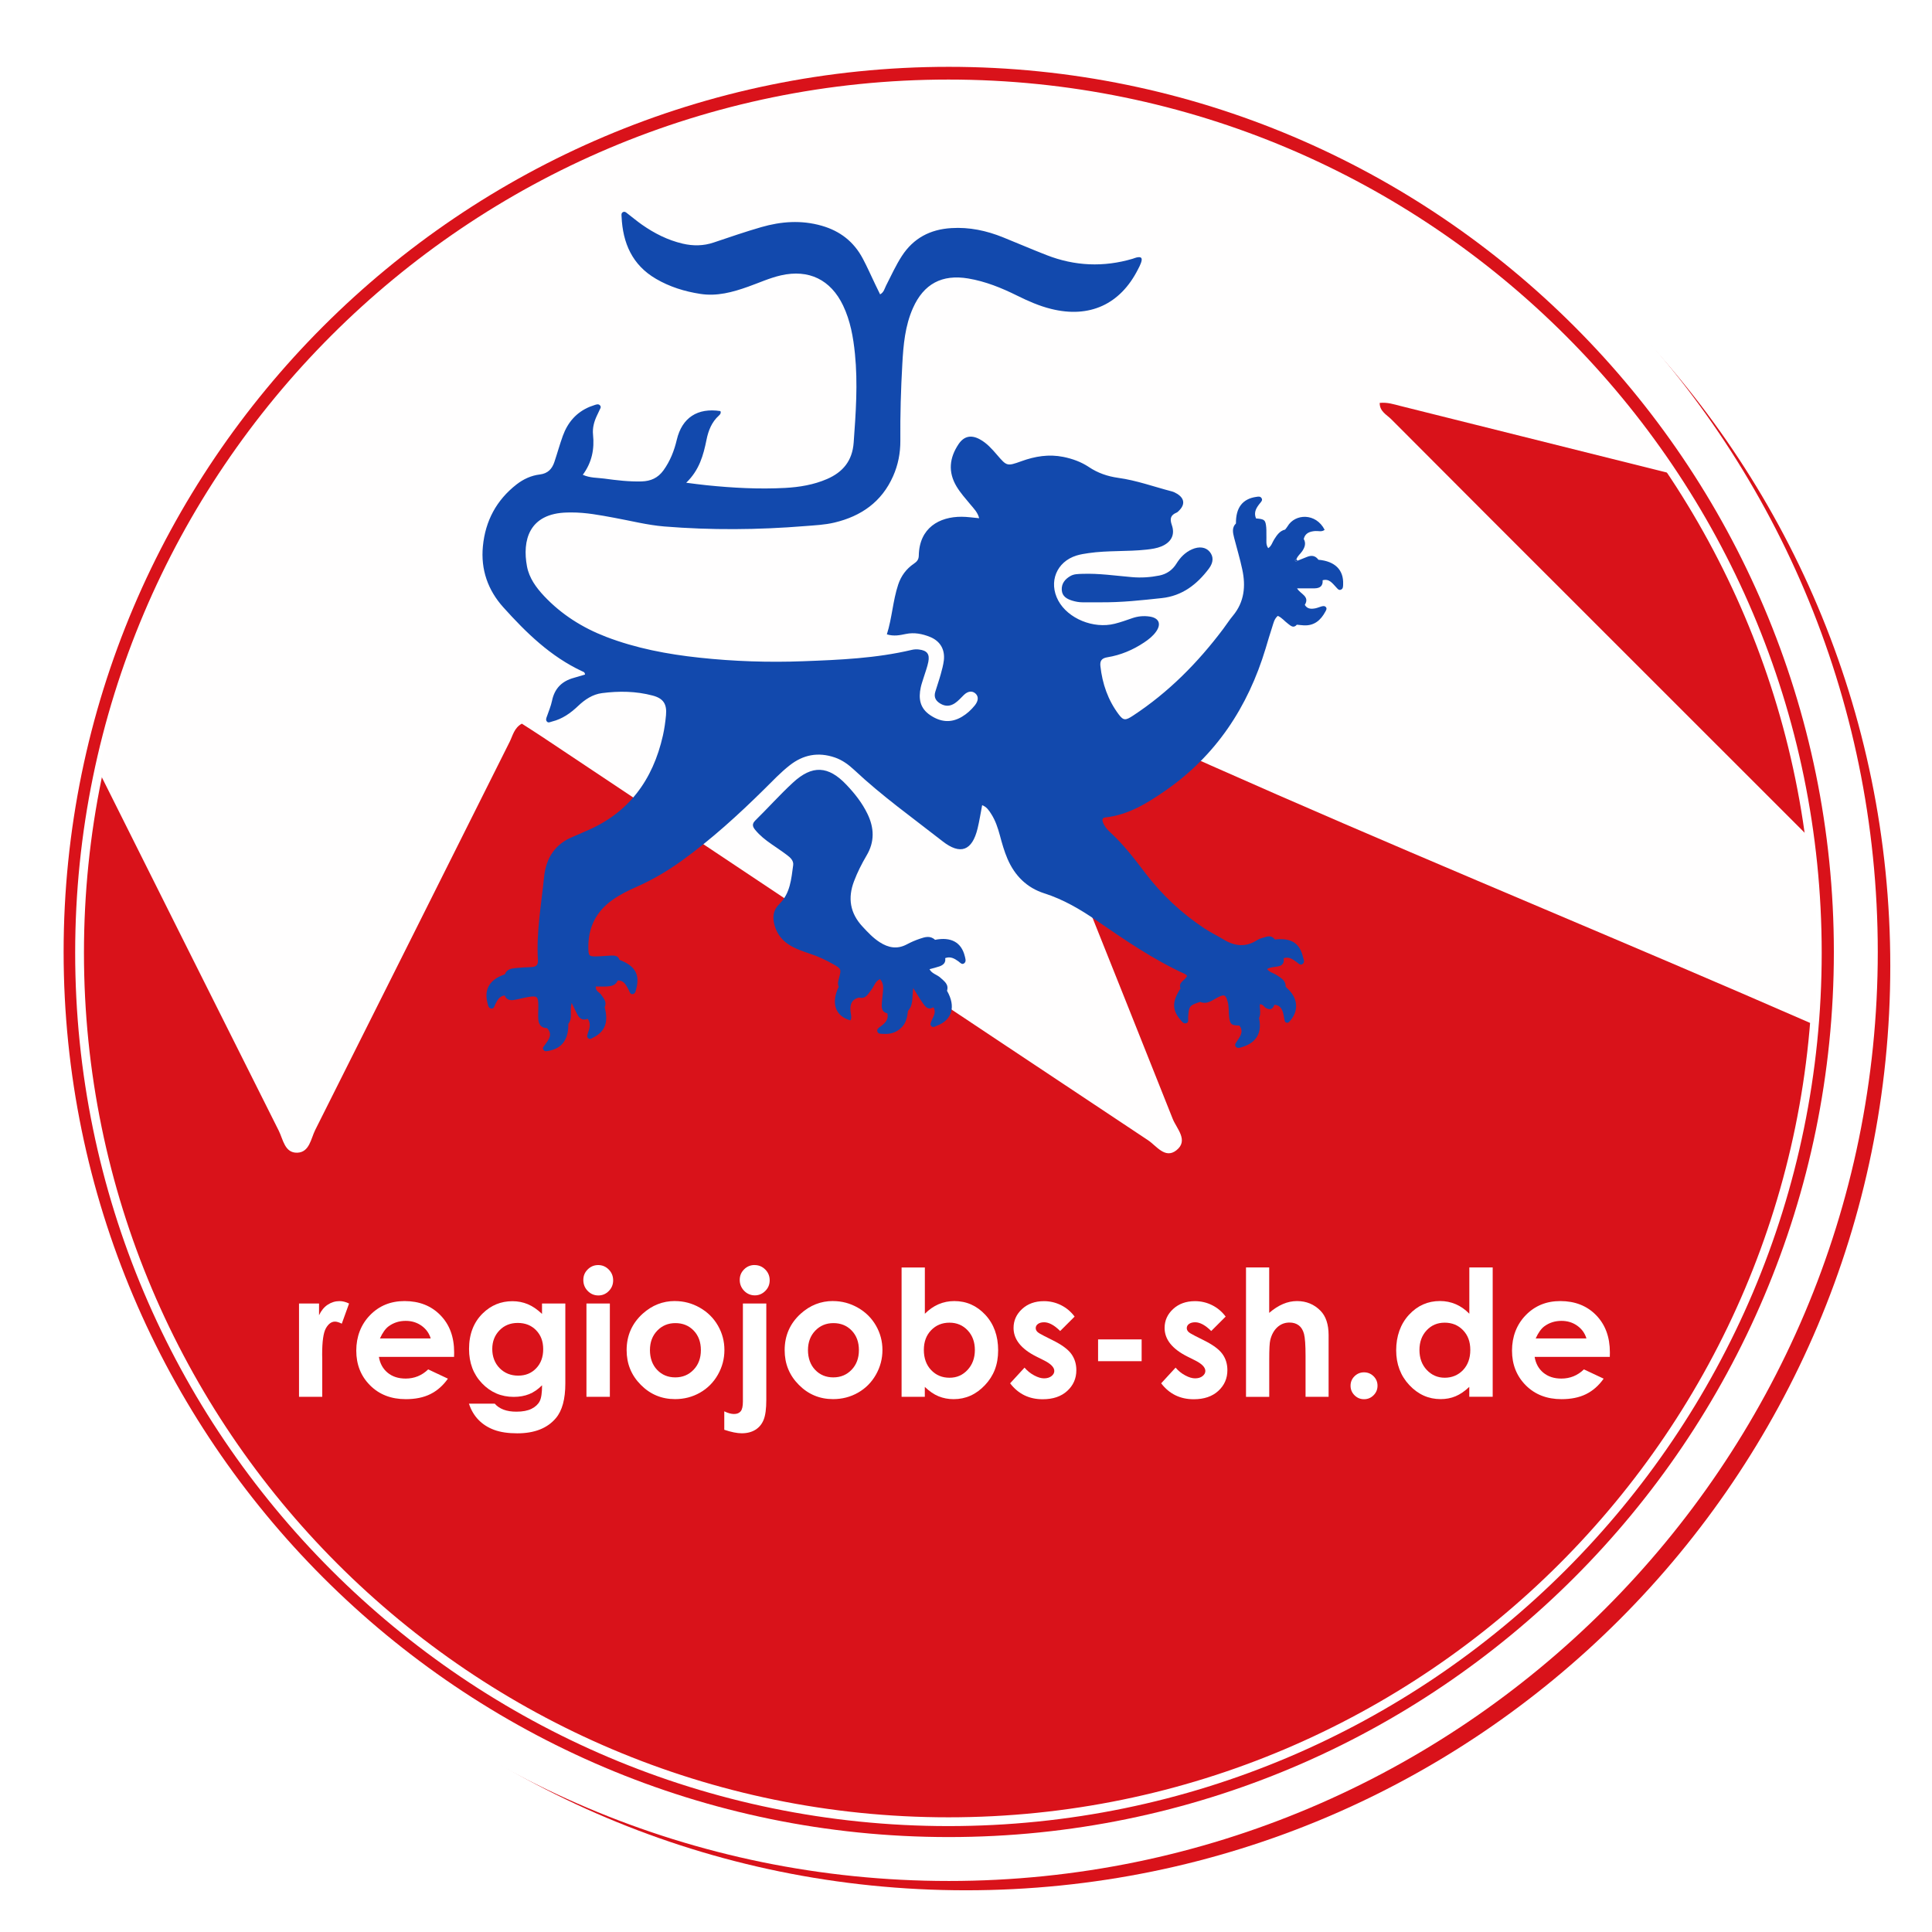
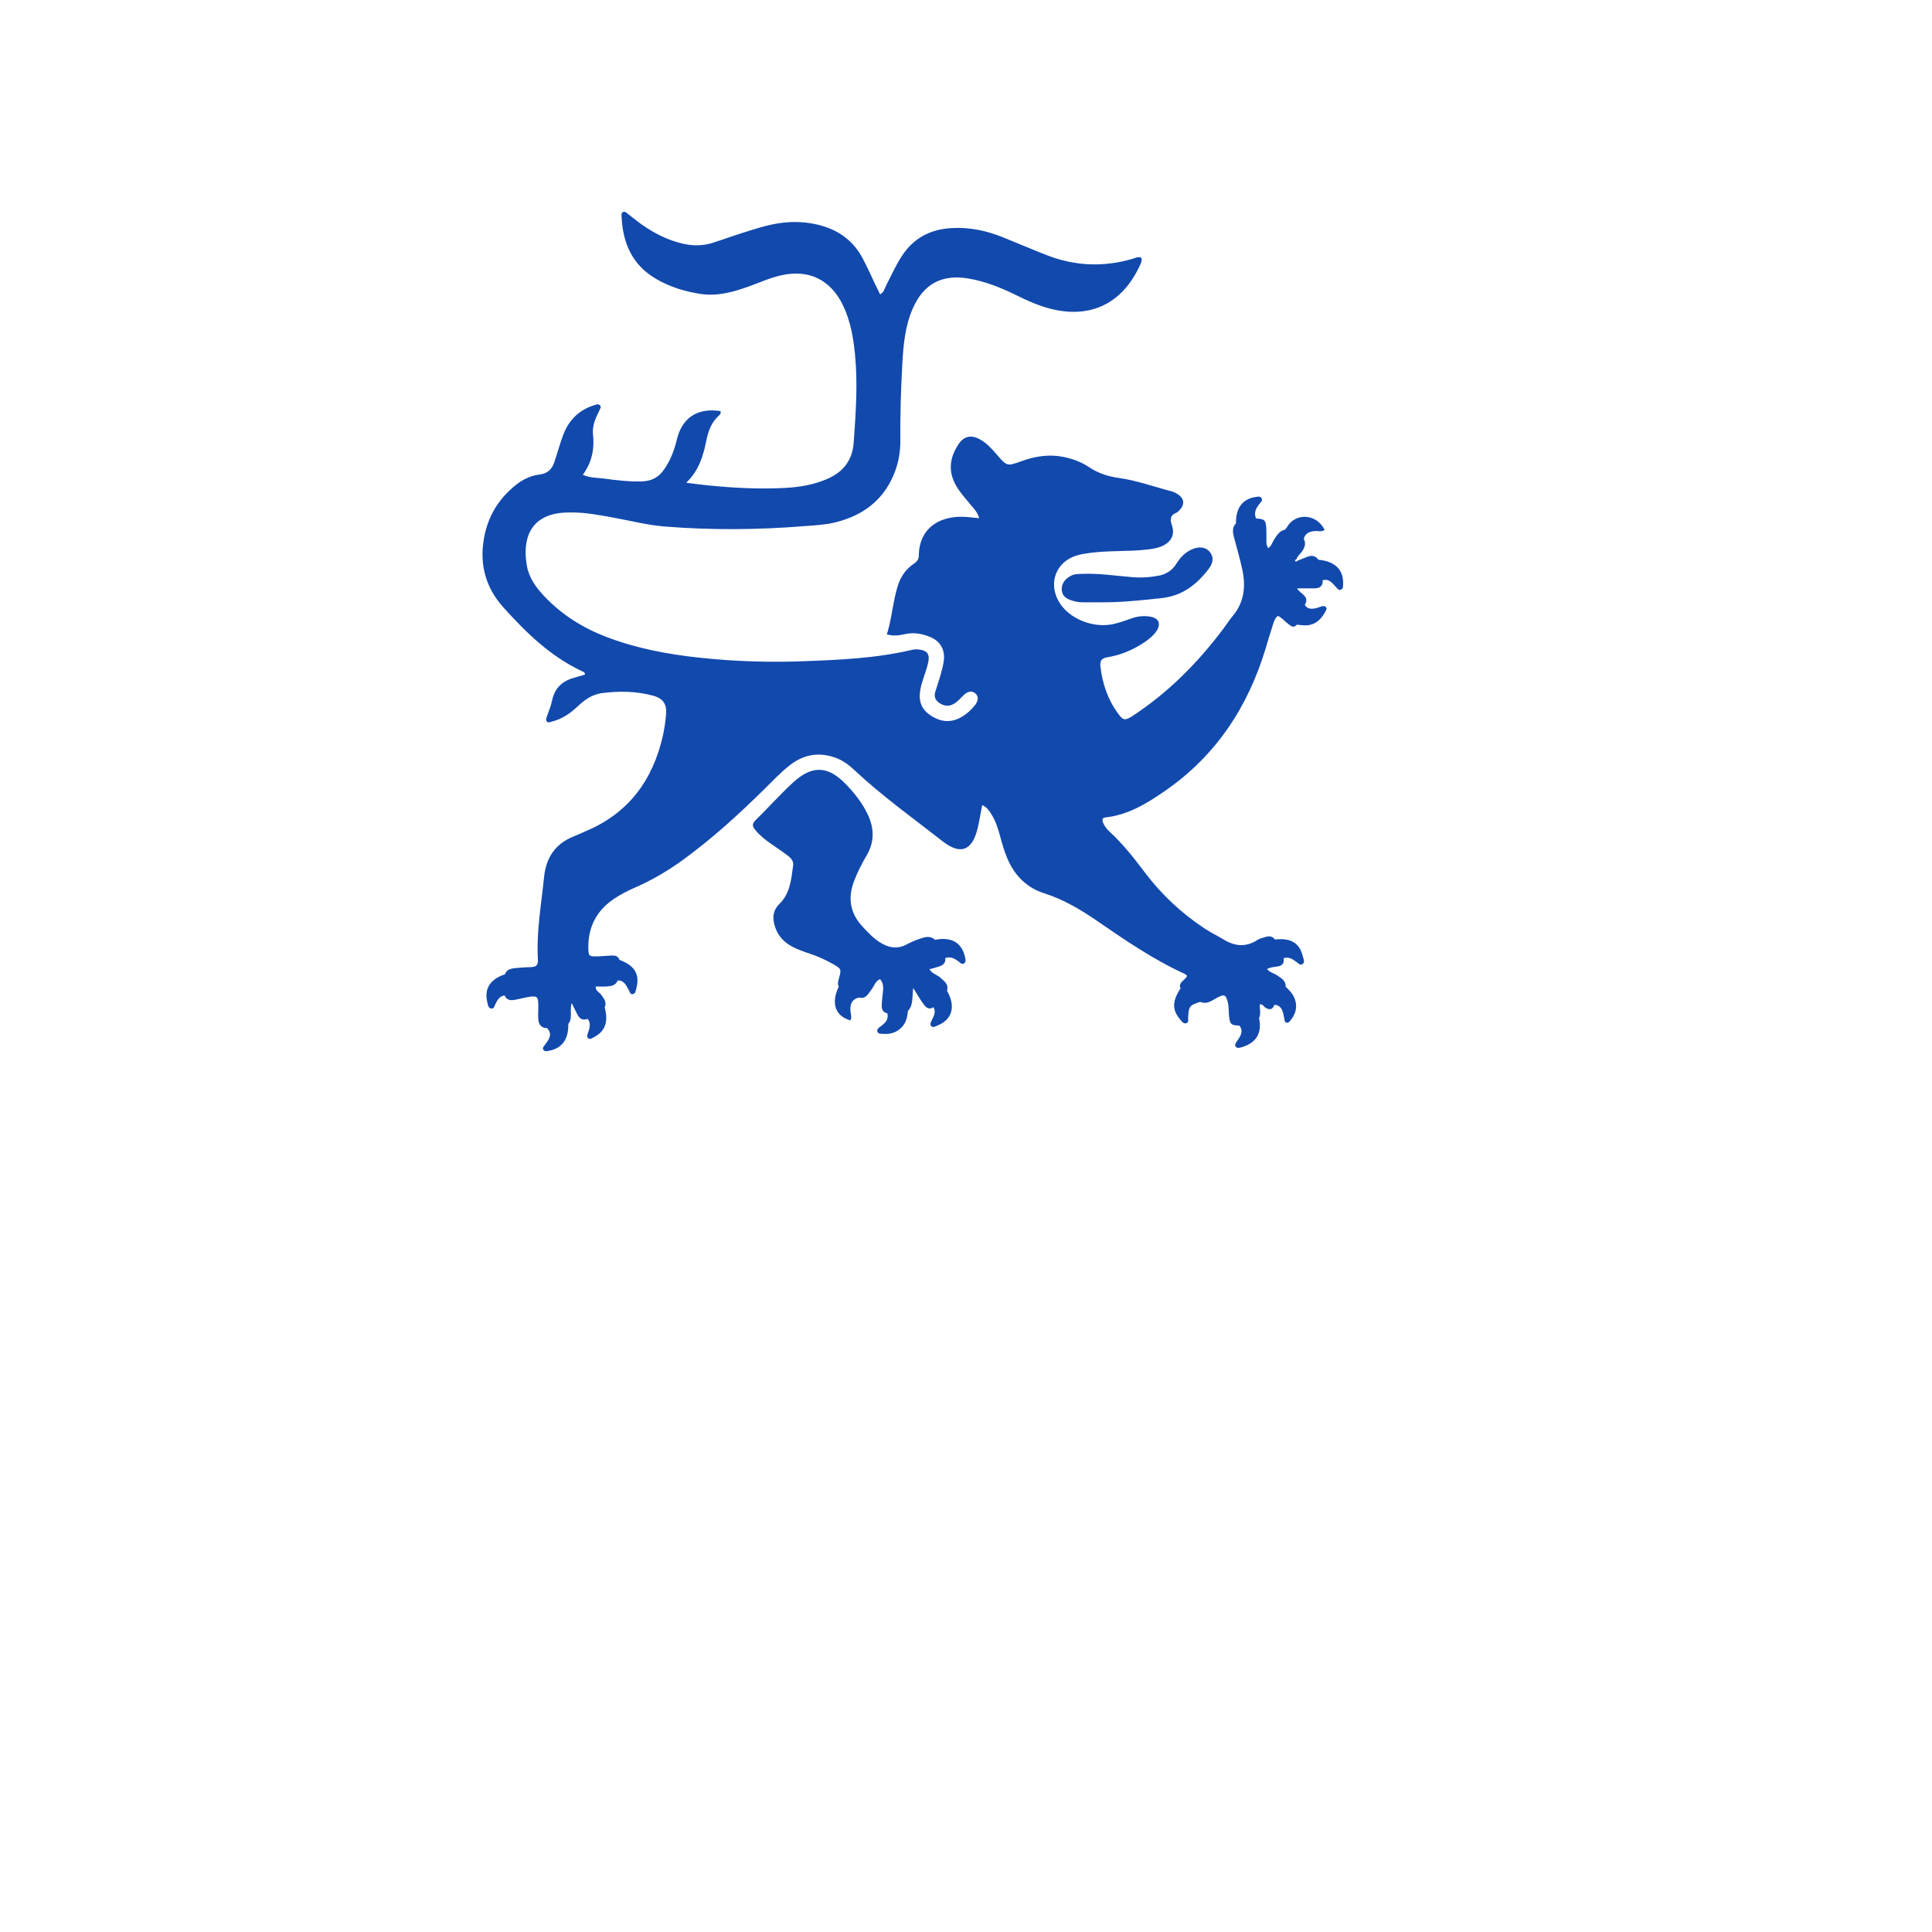
<svg xmlns="http://www.w3.org/2000/svg" id="Ebene_2" viewBox="0 0 440 440">
  <defs>
    <style>.cls-1{fill:#fff;}.cls-2{fill:#1249ad;}.cls-2,.cls-3{fill-rule:evenodd;}.cls-4{clip-path:url(#clippath);}.cls-5{fill:none;}.cls-3{fill:#fffefe;}.cls-6{fill:#d9121a;filter:url(#drop-shadow-1);}</style>
    <filter id="drop-shadow-1" filterUnits="userSpaceOnUse">
      <feOffset dx="3" dy="3" />
      <feGaussianBlur result="blur" stdDeviation="3" />
      <feFlood flood-color="#000" flood-opacity=".45" />
      <feComposite in2="blur" operator="in" />
      <feComposite in="SourceGraphic" />
    </filter>
    <clipPath id="clippath">
-       <circle class="cls-5" cx="216" cy="217" r="197.87" />
-     </clipPath>
+       </clipPath>
  </defs>
  <g id="Ebene_2-2">
    <g>
-       <path class="cls-6" d="M6.5,217C6.5,100.74,100.74,6.5,217,6.5s210.5,94.24,210.5,210.5-94.25,210.5-210.5,210.5S6.5,333.26,6.5,217Z" />
      <g>
        <path class="cls-1" d="M68.09,296.86h4.57v2.68c.49-1.05,1.15-1.86,1.97-2.4s1.72-.82,2.7-.82c.69,0,1.41,.18,2.17,.55l-1.66,4.59c-.62-.31-1.14-.47-1.54-.47-.82,0-1.51,.51-2.08,1.52s-.85,3.01-.85,5.98l.02,1.04v8.59h-5.29v-21.25Z" />
        <path class="cls-1" d="M103.42,309.02h-17.13c.25,1.51,.91,2.71,1.98,3.6s2.44,1.34,4.11,1.34c1.99,0,3.7-.7,5.14-2.09l4.49,2.11c-1.12,1.59-2.46,2.76-4.02,3.53s-3.42,1.14-5.57,1.14c-3.33,0-6.05-1.05-8.14-3.15-2.1-2.1-3.14-4.74-3.14-7.9s1.04-5.93,3.13-8.08,4.71-3.21,7.86-3.21c3.35,0,6.07,1.07,8.16,3.21,2.1,2.14,3.14,4.97,3.14,8.49l-.02,1.02Zm-5.33-4.2c-.35-1.18-1.05-2.15-2.08-2.89-1.04-.74-2.24-1.11-3.61-1.11-1.49,0-2.79,.42-3.91,1.25-.7,.52-1.36,1.44-1.96,2.75h11.56Z" />
-         <path class="cls-1" d="M123.44,296.86h5.31v18.2c0,3.59-.72,6.24-2.17,7.93-1.94,2.29-4.86,3.44-8.77,3.44-2.08,0-3.83-.26-5.25-.78-1.42-.52-2.62-1.29-3.59-2.29s-1.7-2.24-2.17-3.68h5.88c.52,.6,1.19,1.05,2.01,1.36s1.79,.46,2.91,.46c1.43,0,2.58-.22,3.46-.66,.87-.44,1.49-1.02,1.85-1.72,.36-.7,.54-1.91,.54-3.63-.94,.94-1.92,1.61-2.95,2.02-1.03,.41-2.19,.62-3.5,.62-2.85,0-5.26-1.03-7.23-3.09-1.97-2.06-2.95-4.66-2.95-7.81,0-3.37,1.04-6.08,3.12-8.12,1.89-1.85,4.14-2.77,6.76-2.77,1.22,0,2.38,.22,3.47,.67,1.09,.45,2.18,1.19,3.27,2.22v-2.34Zm-5.53,4.43c-1.68,0-3.07,.56-4.16,1.69s-1.64,2.54-1.64,4.25,.56,3.22,1.68,4.36c1.12,1.13,2.53,1.7,4.22,1.7s3.02-.55,4.09-1.66,1.61-2.56,1.61-4.36-.54-3.21-1.62-4.32c-1.08-1.11-2.47-1.66-4.18-1.66Z" />
        <path class="cls-1" d="M136.23,288.11c.93,0,1.74,.34,2.41,1.02,.67,.68,1,1.5,1,2.46s-.33,1.76-.99,2.43c-.66,.67-1.45,1.01-2.38,1.01s-1.76-.34-2.42-1.03c-.67-.68-1-1.51-1-2.49s.33-1.74,.99-2.4,1.46-1,2.4-1Zm-2.67,8.75h5.33v21.25h-5.33v-21.25Z" />
        <path class="cls-1" d="M153.72,296.31c2,0,3.89,.5,5.65,1.5,1.76,1,3.14,2.36,4.13,4.08,.99,1.72,1.48,3.57,1.48,5.57s-.5,3.88-1.49,5.62-2.35,3.11-4.07,4.09-3.61,1.47-5.68,1.47c-3.05,0-5.65-1.08-7.8-3.25-2.16-2.17-3.23-4.8-3.23-7.9,0-3.32,1.22-6.09,3.65-8.3,2.14-1.93,4.59-2.89,7.36-2.89Zm.09,5.02c-1.66,0-3.04,.58-4.14,1.73-1.1,1.15-1.65,2.63-1.65,4.42s.54,3.35,1.63,4.49c1.09,1.15,2.47,1.72,4.14,1.72s3.06-.58,4.17-1.74,1.66-2.65,1.66-4.47-.54-3.3-1.63-4.44-2.48-1.71-4.18-1.71Z" />
        <path class="cls-1" d="M169.19,296.86h5.33v21.95c0,2.02-.2,3.53-.6,4.52-.4,1-1.03,1.76-1.88,2.29s-1.89,.8-3.11,.8c-1.07,0-2.4-.27-3.98-.8v-4.2c.83,.4,1.57,.61,2.21,.61,.68,0,1.18-.2,1.52-.61,.34-.4,.51-1.15,.51-2.23v-22.34Zm2.66-8.75c.95,0,1.76,.34,2.43,1.01,.67,.67,1.01,1.49,1.01,2.45s-.33,1.76-1,2.43-1.46,1.01-2.38,1.01-1.76-.34-2.43-1.03c-.67-.69-1.01-1.52-1.01-2.49s.33-1.73,.99-2.4c.66-.66,1.46-.99,2.39-.99Z" />
        <path class="cls-1" d="M189.71,296.31c2,0,3.89,.5,5.65,1.5,1.76,1,3.14,2.36,4.13,4.08,.99,1.72,1.48,3.57,1.48,5.57s-.5,3.88-1.49,5.62-2.35,3.11-4.07,4.09-3.61,1.47-5.68,1.47c-3.05,0-5.65-1.08-7.8-3.25-2.16-2.17-3.23-4.8-3.23-7.9,0-3.32,1.22-6.09,3.65-8.3,2.14-1.93,4.59-2.89,7.36-2.89Zm.09,5.02c-1.66,0-3.04,.58-4.14,1.73-1.1,1.15-1.65,2.63-1.65,4.42s.54,3.35,1.63,4.49c1.09,1.15,2.47,1.72,4.14,1.72s3.06-.58,4.17-1.74,1.66-2.65,1.66-4.47-.54-3.3-1.63-4.44-2.48-1.71-4.18-1.71Z" />
        <path class="cls-1" d="M210.63,288.65v10.55c.96-.96,2-1.69,3.12-2.17,1.12-.48,2.32-.72,3.59-.72,2.77,0,5.13,1.05,7.07,3.14,1.94,2.1,2.91,4.79,2.91,8.07s-1,5.81-3.01,7.94c-2.01,2.13-4.38,3.19-7.13,3.19-1.22,0-2.36-.22-3.42-.65s-2.1-1.15-3.14-2.14v2.25h-5.29v-29.45h5.29Zm5.61,12.58c-1.68,0-3.07,.57-4.18,1.72-1.11,1.15-1.66,2.64-1.66,4.49s.55,3.42,1.66,4.58c1.11,1.17,2.5,1.75,4.18,1.75s3-.59,4.11-1.78,1.67-2.7,1.67-4.53-.55-3.32-1.64-4.48-2.47-1.75-4.14-1.75Z" />
        <path class="cls-1" d="M244.75,299.83l-3.3,3.3c-1.34-1.33-2.56-1.99-3.65-1.99-.6,0-1.07,.13-1.41,.38s-.51,.57-.51,.95c0,.29,.11,.55,.32,.79s.75,.57,1.59,.99l1.95,.98c2.06,1.02,3.47,2.05,4.24,3.11s1.15,2.29,1.15,3.71c0,1.89-.69,3.46-2.08,4.73s-3.25,1.89-5.58,1.89c-3.1,0-5.57-1.21-7.42-3.63l3.28-3.57c.62,.73,1.36,1.32,2.2,1.77s1.58,.67,2.24,.67c.7,0,1.27-.17,1.7-.51s.64-.73,.64-1.17c0-.82-.77-1.62-2.32-2.4l-1.8-.9c-3.44-1.73-5.16-3.9-5.16-6.5,0-1.68,.65-3.12,1.94-4.31s2.95-1.79,4.97-1.79c1.38,0,2.68,.3,3.9,.91s2.25,1.47,3.1,2.61Z" />
-         <path class="cls-1" d="M250.08,305.04h9.92v4.96h-9.92v-4.96Z" />
+         <path class="cls-1" d="M250.08,305.04v4.96h-9.92v-4.96Z" />
        <path class="cls-1" d="M279.15,299.83l-3.3,3.3c-1.34-1.33-2.56-1.99-3.65-1.99-.6,0-1.07,.13-1.41,.38s-.51,.57-.51,.95c0,.29,.11,.55,.32,.79s.75,.57,1.59,.99l1.95,.98c2.06,1.02,3.47,2.05,4.24,3.11s1.15,2.29,1.15,3.71c0,1.89-.69,3.46-2.08,4.73s-3.25,1.89-5.58,1.89c-3.1,0-5.57-1.21-7.42-3.63l3.28-3.57c.62,.73,1.36,1.32,2.2,1.77s1.58,.67,2.24,.67c.7,0,1.27-.17,1.7-.51s.64-.73,.64-1.17c0-.82-.77-1.62-2.32-2.4l-1.8-.9c-3.44-1.73-5.16-3.9-5.16-6.5,0-1.68,.65-3.12,1.94-4.31s2.95-1.79,4.97-1.79c1.38,0,2.68,.3,3.9,.91s2.25,1.47,3.1,2.61Z" />
        <path class="cls-1" d="M283.76,288.65h5.29v10.35c1.04-.9,2.09-1.57,3.14-2.02s2.12-.67,3.2-.67c2.11,0,3.89,.73,5.33,2.19,1.24,1.26,1.86,3.12,1.86,5.57v14.04h-5.25v-9.32c0-2.46-.12-4.13-.35-5s-.63-1.52-1.2-1.95-1.27-.64-2.1-.64c-1.08,0-2.01,.36-2.78,1.07s-1.31,1.69-1.61,2.93c-.16,.64-.23,2.1-.23,4.38v8.54h-5.29v-29.45Z" />
        <path class="cls-1" d="M310.65,312.54c.85,0,1.57,.3,2.17,.89s.9,1.31,.9,2.16-.3,1.57-.9,2.17-1.32,.9-2.17,.9-1.57-.3-2.17-.9-.9-1.32-.9-2.17,.3-1.57,.9-2.16,1.32-.89,2.17-.89Z" />
-         <path class="cls-1" d="M334.62,288.65h5.33v29.45h-5.33v-2.25c-1.04,.99-2.08,1.7-3.13,2.14s-2.18,.65-3.4,.65c-2.74,0-5.12-1.06-7.12-3.19s-3-4.78-3-7.94,.97-5.97,2.91-8.07c1.94-2.1,4.29-3.14,7.06-3.14,1.27,0,2.47,.24,3.59,.72,1.12,.48,2.15,1.2,3.1,2.17v-10.55Zm-5.61,12.58c-1.65,0-3.02,.58-4.11,1.75-1.09,1.17-1.63,2.66-1.63,4.48s.55,3.35,1.66,4.53,2.48,1.78,4.1,1.78,3.06-.58,4.17-1.75c1.1-1.17,1.65-2.69,1.65-4.58s-.55-3.35-1.65-4.49c-1.1-1.15-2.5-1.72-4.19-1.72Z" />
        <path class="cls-1" d="M366.63,309.02h-17.13c.25,1.51,.91,2.71,1.98,3.6s2.44,1.34,4.11,1.34c1.99,0,3.7-.7,5.14-2.09l4.49,2.11c-1.12,1.59-2.46,2.76-4.02,3.53s-3.42,1.14-5.57,1.14c-3.33,0-6.05-1.05-8.14-3.15s-3.14-4.74-3.14-7.9,1.04-5.93,3.13-8.08,4.71-3.21,7.86-3.21c3.35,0,6.07,1.07,8.16,3.21s3.14,4.97,3.14,8.49l-.02,1.02Zm-5.33-4.2c-.35-1.18-1.05-2.15-2.08-2.89s-2.24-1.11-3.61-1.11c-1.49,0-2.79,.42-3.91,1.25-.7,.52-1.36,1.44-1.96,2.75h11.56Z" />
      </g>
      <path class="cls-1" d="M216,415.88c-109.66,0-198.88-89.21-198.88-198.88S106.34,18.12,216,18.12s198.88,89.21,198.88,198.88-89.21,198.88-198.88,198.88Zm0-395.75C107.44,20.12,19.12,108.44,19.12,217s88.32,196.88,196.88,196.88,196.88-88.32,196.88-196.88S324.56,20.12,216,20.12Z" />
      <g class="cls-4">
        <path class="cls-3" d="M221.77-18.58c2.66-1.19,4.33-1.9,5.96-2.67,81.44-38.77,162.88-77.56,244.32-116.33,1.65-.79,3.3-1.59,5-2.27,.97-.39,2.02-.26,2.72,.63,.82,1.04,.79,2.22-.03,3.21-.95,1.15-2.04,2.19-3.1,3.25-53.02,53.01-106.04,106.01-159.04,159.03-1.26,1.26-2.8,2.33-3.73,4.28,1.38,.75,2.56,.18,3.72-.12C377.62,15.41,437.67,.45,497.67-14.72c4.44-1.12,7.21-.34,10.42,2.91,22.59,22.88,45.4,45.55,68.13,68.28,.82,.82,1.63,1.67,2.48,2.47,1.68,1.6,1.6,3.15-.05,4.71-.73,.69-1.41,1.41-2.12,2.12-23.09,23.09-46.23,46.12-69.21,69.33-2.75,2.77-5.2,3.2-8.82,2.29-59.86-15.05-119.75-29.98-179.62-44.95-1.45-.36-2.86-.86-4.66-.68-.04,1.95,1.62,2.7,2.64,3.73,15.16,15.23,30.37,30.42,45.57,45.61,38.18,38.16,76.35,76.32,114.52,114.49,1.05,1.06,2.14,2.11,3.02,3.31,.62,.85,.53,1.96-.16,2.8-.67,.82-1.62,1.19-2.68,.74-1.38-.58-2.75-1.2-4.1-1.84-81.59-38.85-161.44-68.45-243.04-107.28-1.78-.84-5.18-11.27-7.46-11.58-.48,1.81,.66,3.18,1.23,4.61,14.44,36.16,28.94,72.29,43.32,108.47,.89,2.23,3.7,4.92,.81,7.17-2.56,2-4.54-1.06-6.43-2.31-46.05-30.59-92.05-61.27-138.05-91.92-1.52-1.01-3.06-1.98-4.56-2.95-1.75,.95-2.06,2.7-2.78,4.14-14.76,29.46-29.48,58.94-44.28,88.39-.99,1.98-1.3,5.09-4.09,5.18-2.87,.09-3.22-3.03-4.21-5-14.64-29.15-29.2-58.34-43.8-87.51-.73-1.45-1.12-3.14-2.75-4.38-1.63,.76-2.7,2.27-3.94,3.51-29.95,29.9-59.87,59.82-89.81,89.73-1.06,1.06-2.06,2.22-3.26,3.09-1.89,1.36-3.61,.51-3.81-1.84-.11-1.31,.07-2.66,.23-3.98,1.79-14.37,3.6-28.74,5.4-43.11,1.82-14.53,3.64-29.07,5.43-43.6,.12-.98,.02-1.98,.02-3.06-1.83-.06-3.07,1.15-4.43,1.95-45.17,26.32-90.34,52.63-135.44,79.06-3.46,2.03-6.85,2.89-10.83,2.88-33.82-.11-67.64-.06-101.46-.06-.83,0-1.67,0-2.5,0-5.66-.07-6.15-.74-4.15-6.17,11.26-30.6,22.6-61.17,33.76-91.82,1.12-3.07,2.75-4.54,5.88-5.12,30.76-5.68,61.5-11.47,92.25-17.22,18.15-3.4,36.31-6.77,54.46-10.19,1.26-.24,2.48-.72,4.55-1.34-12.08-.81-23.26-1.58-34.45-2.31-30.25-1.97-60.5-3.93-90.75-5.87-12.96-.83-25.93-1.58-38.9-2.39-2.16-.13-4.32-.34-6.47-.56-1.44-.14-2.63-.66-2.67-2.36-.04-1.64,1.12-2.3,2.46-2.7,1.11-.34,2.25-.6,3.38-.89,49.28-12.77,98.55-25.54,147.83-38.31,1.6-.42,3.2-.86,4.99-1.35-1.19-1.26-2.62-1.41-3.98-1.76-49.92-12.94-99.84-25.89-149.75-38.86-1.97-.51-4.97-.32-4.83-3.25,.17-3.38,3.34-2.56,5.48-2.7,29.91-1.99,59.83-3.94,89.74-5.85,23.44-1.5,46.88-2.92,70.31-4.41,1.73-.11,3.63,.27,5.53-1.38-13.47-2.54-26.51-5-39.54-7.45-36.3-6.81-72.6-13.66-108.93-20.35-3.73-.69-5.57-2.35-6.88-5.94-10.96-30.18-22.15-60.28-33.26-90.4-.35-.94-.75-1.86-1-2.82-.74-2.83,.07-3.94,3.11-4.22,.99-.09,2-.02,3-.02,34.65,0,69.31,.03,103.96-.05,3.14,0,5.77,.81,8.45,2.37,45.13,26.39,90.29,52.71,135.46,79.03,1.68,.98,3.25,2.25,5.19,2.62,.97-1.23,.5-2.41,.37-3.49-2.09-17.02-4.23-34.03-6.36-51.04-1.47-11.73-2.96-23.45-4.43-35.18-.02-.16-.05-.33-.04-.5,.12-2.02-1.39-4.67,1.32-5.78,2.31-.94,3.5,1.42,4.85,2.77C-47.56-107.16-17.64-77.24,12.28-47.31c1.41,1.41,2.72,2.91,4.13,4.42,2.17-1.06,2.49-2.99,3.25-4.52,14.62-29.16,29.19-58.35,43.78-87.53,.67-1.34,1.28-2.74,2.16-3.93,1.23-1.66,2.89-1.62,4.1,.05,.77,1.06,1.27,2.33,1.86,3.52,14.75,29.47,29.5,58.94,44.26,88.41,.74,1.47,1.22,3.1,2.8,4.59,1.39-.85,2.91-1.71,4.36-2.68,45.88-30.56,91.75-61.13,137.62-91.7,1.11-.74,2.2-1.5,3.33-2.22,1.26-.81,2.58-1.82,4.09-.66,1.49,1.14,1.08,2.61,.39,4.06-.35,.75-.63,1.54-.94,2.31-14.51,36.31-29.03,72.62-43.54,108.92-.61,1.51-1.17,3.05-2.17,5.67Z" />
      </g>
      <g>
        <path class="cls-2" d="M305.89,133.09c-.02,.46,.01,.99-.49,1.2-.53,.23-.81-.25-1.12-.57-.84-.88-1.56-1.99-3.06-1.57,.1,1.3-.61,1.82-1.8,1.84-1.28,.02-2.57,0-4.02,0,.71,1.3,2.97,1.79,1.76,3.77,.57,.97,1.48,.96,2.42,.78,.44-.09,.87-.28,1.31-.41,.37-.1,.78-.2,1.07,.13,.3,.34,.06,.72-.12,1.04-1.05,1.95-2.53,3.24-4.9,3.12-.53-.03-1.06-.1-1.59-.15-.76,.89-1.39,.25-1.99-.2-.8-.58-1.42-1.42-2.35-1.81-.84,.73-.98,1.67-1.27,2.53-.54,1.61-1,3.25-1.5,4.89-4.03,13.34-11.3,24.4-22.87,32.41-4.16,2.88-8.45,5.52-13.66,6.08-.65,.08-.72,.49-.56,.99,.31,.9,.89,1.65,1.58,2.28,3.05,2.78,5.55,6.02,8.04,9.31,3.77,4.97,8.29,9.22,13.52,12.68,1.42,.93,2.96,1.68,4.42,2.56,2.53,1.53,5.04,1.78,7.62,.1,.57-.37,1.3-.51,1.96-.72,.81-.26,1.53-.14,2.06,.6,3.72-.42,5.67,.81,6.41,4.02,.12,.51,.45,1.1-.06,1.52-.57,.46-.99-.11-1.41-.41-.89-.65-1.77-1.29-2.96-.86,.2,1.03-.23,1.64-1.23,1.84-.82,.17-1.69,.14-2.54,.61,.61,.78,1.56,.94,2.29,1.44,.95,.64,2.01,1.21,1.96,2.6,.28,.28,.56,.54,.82,.82,1.98,2.1,2.07,4.74,.22,6.89-.24,.28-.48,.64-.95,.43-.32-.14-.34-.47-.4-.77-.1-.53-.17-1.07-.33-1.58-.3-.94-.83-1.66-1.94-1.68-.36,1.05-1.01,1.25-1.96,.7-.44-.25-.63-.89-1.35-.81-.08,1.04,.32,2.12-.18,3.13,.92,4.28-1.61,5.96-4.03,6.66-.45,.13-.98,.26-1.29-.17-.32-.45,.05-.85,.31-1.24,.72-1.09,1.58-2.17,.54-3.54-1.81-.06-2.08-.24-2.32-1.76-.18-1.21-.02-2.46-.35-3.66-.45-1.61-.74-1.76-2.23-1.02-1.27,.64-2.43,1.72-4.04,1.04-2.46,.8-2.57,.95-2.74,3.54-.04,.49,.23,1.19-.51,1.34-.59,.12-.93-.43-1.28-.83-1.88-2.23-1.87-4.14,.05-7.1-.58-1.52,1.15-1.84,1.5-2.9-.18-.15-.34-.33-.54-.42-7.16-3.28-13.62-7.71-20.07-12.15-3.71-2.55-7.56-4.81-11.91-6.2-3.98-1.27-6.73-4.02-8.38-7.86-.74-1.72-1.24-3.5-1.72-5.3-.47-1.73-1.02-3.42-2-4.94-.49-.76-.98-1.56-2.05-1.98-.36,1.86-.62,3.6-1.04,5.31-1.23,5.08-3.91,6.1-7.99,2.9-6.78-5.31-13.8-10.31-20.09-16.22-1.3-1.21-2.72-2.27-4.46-2.86-3.78-1.28-7.17-.63-10.27,1.81-2.08,1.63-3.88,3.56-5.76,5.41-5.9,5.83-12.03,11.41-18.77,16.28-3.27,2.36-6.74,4.4-10.45,6.03-1.85,.81-3.65,1.71-5.31,2.88-3.78,2.66-5.6,6.31-5.55,10.92,.03,1.89,.14,2.02,1.96,1.98,1.09-.02,2.17-.15,3.25-.19,.79-.02,1.59,.02,1.88,.98,3.5,1.31,4.67,3.29,3.85,6.47-.13,.53-.2,1.19-.76,1.32-.7,.16-.78-.6-1.03-1.03-.57-1.01-1.02-2.12-2.47-2.06-.44,1.11-1.42,1.29-2.43,1.36-.84,.05-1.68,0-2.56,0-.11,1.03,.8,1.28,1.21,1.85,.63,.88,1.37,1.7,.83,2.9,.88,3.38,.1,5.5-2.54,6.85-.39,.2-.82,.58-1.26,.15-.32-.31-.16-.72-.04-1.09,.38-1.1,.78-2.2-.03-3.29-1.06,.42-1.8,.03-2.31-.91-.39-.73-.74-1.48-1.35-2.71-.5,1.9,.29,3.53-.76,4.77,.09,3.52-1.46,5.63-4.52,6.15-.39,.07-.78,.18-1.07-.15-.44-.48-.02-.84,.24-1.19,.85-1.2,1.92-2.36,.5-3.85-1.36,0-1.91-.87-1.99-2.06-.07-1.07,.03-2.15,.01-3.23-.03-1.89-.3-2.12-2.22-1.8-1.06,.17-2.1,.47-3.16,.66-.97,.18-1.85,.06-2.29-1.01-1.16,.16-1.64,1.04-2.1,1.96-.22,.45-.31,1.17-1.03,1.01-.61-.13-.67-.8-.79-1.3-.73-2.84,.34-4.94,3.1-6.14,.29-.13,.58-.22,.87-.33,.42-1.14,1.42-1.33,2.44-1.43,1.16-.11,2.32-.19,3.48-.22,1.12-.03,1.69-.37,1.61-1.66-.38-6.31,.76-12.52,1.39-18.76,.44-4.49,2.56-7.72,6.86-9.38,.86-.34,1.69-.76,2.55-1.12,9.84-4.08,15.38-11.66,17.67-21.83,.34-1.51,.55-3.06,.7-4.6,.24-2.55-.59-3.84-3.03-4.49-3.79-1.01-7.67-1.06-11.54-.56-2.14,.28-3.89,1.45-5.45,2.93-1.7,1.62-3.58,2.96-5.92,3.54-.43,.1-.9,.44-1.25-.08-.24-.36-.05-.74,.08-1.11,.4-1.17,.9-2.33,1.15-3.53,.58-2.82,2.26-4.49,4.99-5.23,.86-.24,1.72-.51,2.53-.75-.05-.57-.39-.62-.65-.74-7.19-3.35-12.74-8.77-17.94-14.55-3.53-3.91-5.19-8.62-4.67-13.93,.55-5.76,3.08-10.5,7.67-14.08,1.56-1.21,3.34-2.03,5.29-2.26,1.82-.22,2.78-1.25,3.31-2.82,.67-1.99,1.22-4.01,1.93-5.97,1.11-3.06,3.07-5.36,6.13-6.63,.36-.14,.73-.26,1.1-.39,.44-.15,.92-.33,1.28,.12,.29,.37-.02,.72-.17,1.06-.18,.43-.4,.84-.59,1.26-.64,1.36-1.02,2.79-.87,4.29,.34,3.28-.24,6.32-2.33,9.15,1.66,.75,3.29,.65,4.85,.86,2.84,.39,5.69,.73,8.57,.65,2.05-.07,3.68-.77,4.95-2.52,1.53-2.13,2.45-4.47,3.04-6.98,1.19-5.01,4.71-7.32,9.93-6.52,.19,.44-.04,.75-.34,1.02-1.64,1.47-2.4,3.41-2.82,5.49-.71,3.52-1.63,6.93-4.63,9.81,1.83,.23,3.24,.43,4.66,.57,5.95,.61,11.91,.93,17.89,.61,3.26-.18,6.48-.71,9.51-2.02,3.63-1.57,5.78-4.16,6.08-8.3,.49-6.74,.97-13.47,.29-20.22-.38-3.79-1.04-7.52-2.7-11-2.82-5.89-7.8-8.31-14.15-6.87-2.58,.59-4.99,1.7-7.47,2.58-3.53,1.26-7.12,2.24-10.92,1.64-3.55-.55-6.95-1.6-10.06-3.42-5.43-3.16-7.58-8.16-7.85-14.18-.02-.36-.11-.79,.31-1.02,.43-.22,.73,.08,1.03,.32,1.11,.85,2.18,1.75,3.32,2.55,2.82,1.97,5.85,3.51,9.22,4.3,2.38,.56,4.74,.55,7.1-.25,3.6-1.21,7.19-2.45,10.83-3.5,4.54-1.31,9.12-1.65,13.77-.32,4.19,1.2,7.32,3.64,9.35,7.47,1.02,1.91,1.89,3.9,2.83,5.86,.36,.76,.74,1.52,1.12,2.3,.87-.47,1-1.29,1.34-1.96,1.17-2.27,2.21-4.61,3.61-6.77,2.66-4.09,6.46-6.07,11.27-6.36,4.12-.26,8.02,.58,11.8,2.11,3.31,1.33,6.58,2.75,9.9,4.04,6.43,2.51,12.98,2.79,19.61,.83,.29-.09,.58-.22,.88-.29,1.11-.24,1.4,.11,1,1.24-.18,.51-.44,1-.69,1.48-4.04,7.98-11.06,11.16-19.75,9-2.73-.67-5.27-1.8-7.78-3.04-3.55-1.76-7.2-3.24-11.14-3.9-5.94-.99-10.12,1.22-12.57,6.74-1.8,4.04-2.18,8.38-2.42,12.72-.33,5.81-.5,11.63-.45,17.45,.02,2.84-.51,5.56-1.66,8.14-2.59,5.83-7.25,9.09-13.34,10.54-2.21,.53-4.46,.62-6.69,.8-10.69,.87-21.39,.96-32.08,.09-3.87-.32-7.64-1.3-11.45-1.99-3.2-.59-6.4-1.21-9.68-1.2-.31,0-.62,0-.93,.01-8.83,.17-10.29,6.45-9.2,12.27,.5,2.66,2.08,4.82,3.91,6.77,3.96,4.2,8.73,7.2,14.07,9.26,6.84,2.63,13.99,3.98,21.27,4.76,7.88,.85,15.79,1.11,23.7,.81,8.29-.31,16.58-.66,24.71-2.59,.52-.12,1.09-.15,1.61-.08,1.84,.22,2.49,1.03,2.13,2.83-.24,1.21-.7,2.37-1.06,3.56-.22,.74-.5,1.47-.66,2.23-.55,2.53-.22,4.75,2.16,6.34,2.35,1.58,4.72,1.83,7.2,.37,1.15-.68,2.12-1.57,2.95-2.6,.84-1.05,.88-2.03,.17-2.69-.73-.68-1.74-.59-2.67,.32-.66,.65-1.27,1.36-2.05,1.88-1.08,.71-2.14,.76-3.27,.1-1.09-.63-1.55-1.49-1.18-2.71,.4-1.34,.87-2.65,1.24-3.99,.29-1.05,.58-2.11,.71-3.18,.28-2.5-.86-4.41-3.19-5.34-1.75-.7-3.56-1.05-5.46-.66-1.35,.28-2.72,.58-4.33,.09,1.19-3.75,1.36-7.65,2.58-11.33,.65-1.96,1.84-3.59,3.57-4.76,.68-.46,1.1-.92,1.12-1.83,.11-6.36,4.7-8.88,9.75-8.86,1.3,0,2.6,.21,4,.33-.34-1.36-1.25-2.23-2.03-3.17-1.09-1.32-2.23-2.58-3.12-4.06-1.98-3.31-1.62-6.52,.44-9.61,1.23-1.85,2.87-2.21,4.84-1.14,1.6,.86,2.79,2.21,3.95,3.56,2.21,2.57,2.26,2.62,5.53,1.44,3.12-1.13,6.26-1.65,9.58-.98,2.09,.43,4.03,1.13,5.79,2.3,2.04,1.37,4.27,2.13,6.7,2.47,4.16,.57,8.11,2.02,12.15,3.07,.45,.11,.88,.33,1.27,.57,1.67,1.04,1.82,2.44,.42,3.82-.16,.16-.33,.35-.53,.44-1.38,.57-1.63,1.38-1.11,2.85,.78,2.24-.16,3.92-2.35,4.85-1.08,.45-2.23,.61-3.4,.74-4.4,.49-8.84,.16-13.23,.8-.92,.13-1.85,.28-2.73,.55-4.55,1.41-6.42,6.03-4.16,10.25,2.21,4.11,8.01,6.51,12.88,5.28,1.35-.34,2.67-.81,3.99-1.27,1.27-.44,2.58-.56,3.9-.37,2.16,.3,2.76,1.67,1.52,3.43-.73,1.03-1.71,1.8-2.75,2.49-2.55,1.7-5.34,2.87-8.35,3.36-1.32,.21-1.72,.83-1.59,2.01,.44,4.01,1.72,7.72,4.14,10.96,1.11,1.48,1.57,1.46,3.31,.31,8.07-5.3,14.74-12.05,20.52-19.74,.75-.99,1.41-2.05,2.21-3,2.61-3.14,2.95-6.75,2.13-10.54-.51-2.43-1.24-4.8-1.85-7.2-.28-1.14-.58-2.3,.41-3.28-.04-3.6,1.51-5.61,4.64-6.05,.45-.06,.94-.18,1.22,.34,.22,.41-.06,.72-.31,1.02-.85,1.04-1.59,2.1-.98,3.55,1.94,.15,2.17,.33,2.33,2.07,.07,.77,0,1.55,.04,2.32,.03,.75-.17,1.55,.41,2.38,.75-.48,.93-1.33,1.35-1.98,.63-.99,1.26-1.96,2.5-2.25,.19-.25,.4-.48,.55-.74,1.72-2.93,6.46-3.1,8.45,.79-.66,.55-1.44,.22-2.15,.28-1.22,.1-2.27,.43-2.61,1.8,.57,1.01,.24,1.91-.35,2.79-.42,.63-1.09,1.09-1.32,1.86-.22,.05-.43,.17-.26,.4,.15,.21,.37,.02,.53-.1,.71-.28,1.42-.56,2.12-.85,1.04-.43,1.93-.32,2.62,.64,3.78,.33,5.77,2.31,5.63,5.59Z" />
        <path class="cls-2" d="M219.65,219.33c-.55,.51-.99-.11-1.39-.4-.91-.65-1.83-1.17-3-.72,.18,1.03-.43,1.56-1.28,1.87-.72,.25-1.46,.42-2.29,.65,.53,1.02,1.69,1.22,2.45,1.91,.89,.82,1.99,1.51,1.54,3.01,2.05,3.57,1.18,6.63-2.27,7.94-.41,.15-.87,.52-1.29,.13-.41-.39-.15-.85,.04-1.28,.42-.97,1.12-1.91,.42-3.04-1.21,.72-1.85-.13-2.42-.95-.68-.96-1.27-1.98-2.18-3.43-.29,2.12,.06,3.88-1.19,5.19-.16,1.3-.37,2.58-1.3,3.61-1.17,1.29-2.65,1.76-4.34,1.64-.52-.04-1.17,.08-1.35-.59-.13-.51,.34-.8,.71-1.07,1.01-.76,1.94-1.55,1.58-3.03-1.07-.19-1.31-.99-1.28-1.89,.03-.92,.16-1.83,.25-2.75,.11-1.07,.23-2.14-.63-3.14-1.1,.44-1.33,1.6-1.97,2.4-.74,.92-1.25,2.22-2.84,1.79-1.69,.43-2.08,1.62-1.92,3.18,.07,.67,.34,1.36-.02,2.03-3.45-.96-4.48-3.93-2.66-7.67-.33-.69-.11-1.35,.08-2.03,.54-1.95,.47-2.07-1.32-3.09-1.68-.96-3.43-1.77-5.28-2.38-1.46-.5-2.93-.98-4.29-1.75-1.91-1.07-3.21-2.6-3.81-4.75-.51-1.87-.35-3.43,1.13-4.88,2.44-2.39,2.68-5.65,3.11-8.79,.14-1.02-.62-1.73-1.37-2.29-1.17-.89-2.41-1.7-3.61-2.54-1.34-.93-2.61-1.93-3.66-3.21-.61-.75-.8-1.35,.03-2.17,2.87-2.82,5.57-5.84,8.52-8.57,4.43-4.11,8.1-3.9,12.25,.49,1.87,1.97,3.55,4.1,4.75,6.57,1.56,3.21,1.68,6.37-.2,9.52-1.1,1.87-2.08,3.8-2.85,5.84-1.46,3.84-.91,7.27,1.92,10.32,1.21,1.31,2.42,2.61,3.94,3.58,1.96,1.26,3.96,1.65,6.13,.5,.96-.51,1.96-.95,2.98-1.29,1.17-.4,2.39-.79,3.48,.24,3.65-.73,6.01,.57,6.78,3.74,.12,.52,.36,1.15-.08,1.55Z" />
        <path class="cls-2" d="M250.23,137.17c-.76,0-2.23,0-3.7,0-.78,0-1.54-.14-2.28-.36-1.26-.38-2.35-.98-2.44-2.44-.09-1.46,.74-2.48,1.96-3.18,.84-.49,1.78-.46,2.71-.5,3.8-.14,7.57,.43,11.34,.75,2.12,.18,4.18,.04,6.23-.37,1.63-.33,2.96-1.23,3.88-2.72,.87-1.4,1.99-2.57,3.54-3.25,1.65-.72,3.15-.51,4.04,.58,.87,1.06,.9,2.37-.22,3.85-2.7,3.57-6.04,6.18-10.7,6.68-4.54,.48-9.07,1.02-14.36,.96Z" />
-         <path class="cls-2" d="M295.52,127.71c-.16,.12-.38,.31-.53,.1-.17-.23,.04-.35,.26-.4,.1,.09,.19,.19,.27,.3Z" />
      </g>
      <path class="cls-1" d="M216.07,428.38c-116.66,0-211.58-94.91-211.58-211.58S99.4,5.22,216.07,5.22s211.58,94.91,211.58,211.58-94.91,211.58-211.58,211.58Zm0-413.16C104.92,15.22,14.49,105.65,14.49,216.8s90.43,201.58,201.58,201.58,201.58-90.43,201.58-201.58S327.22,15.22,216.07,15.22Z" />
    </g>
  </g>
</svg>